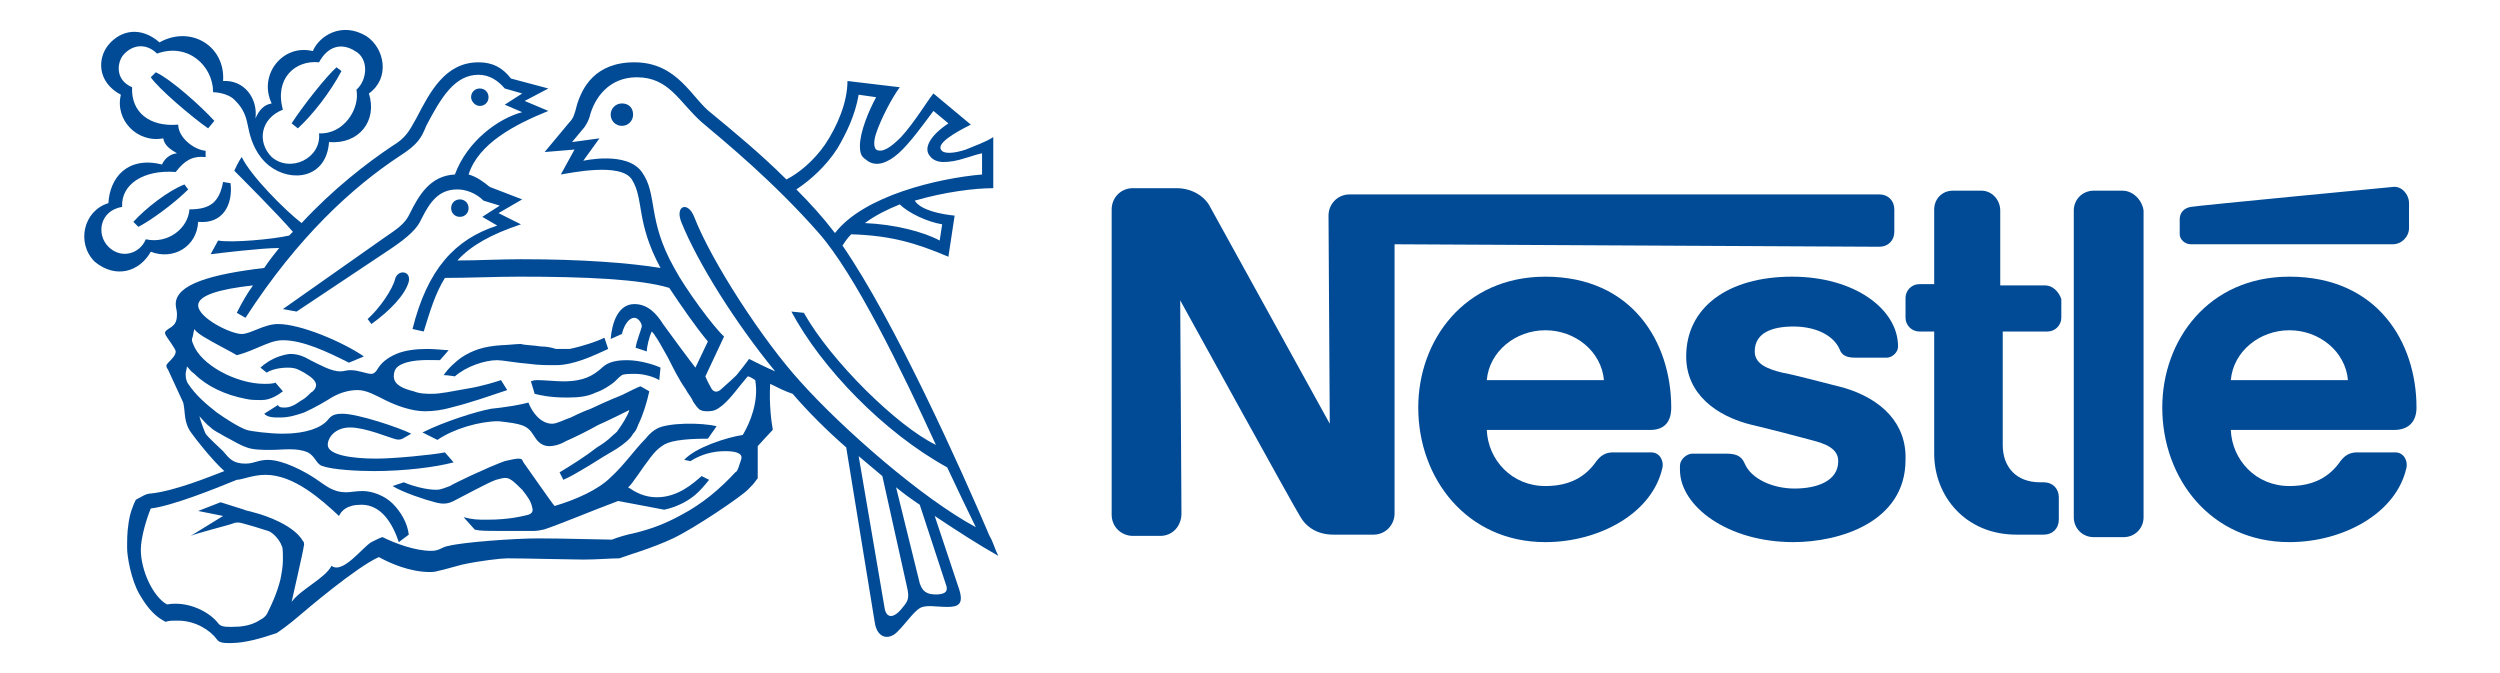
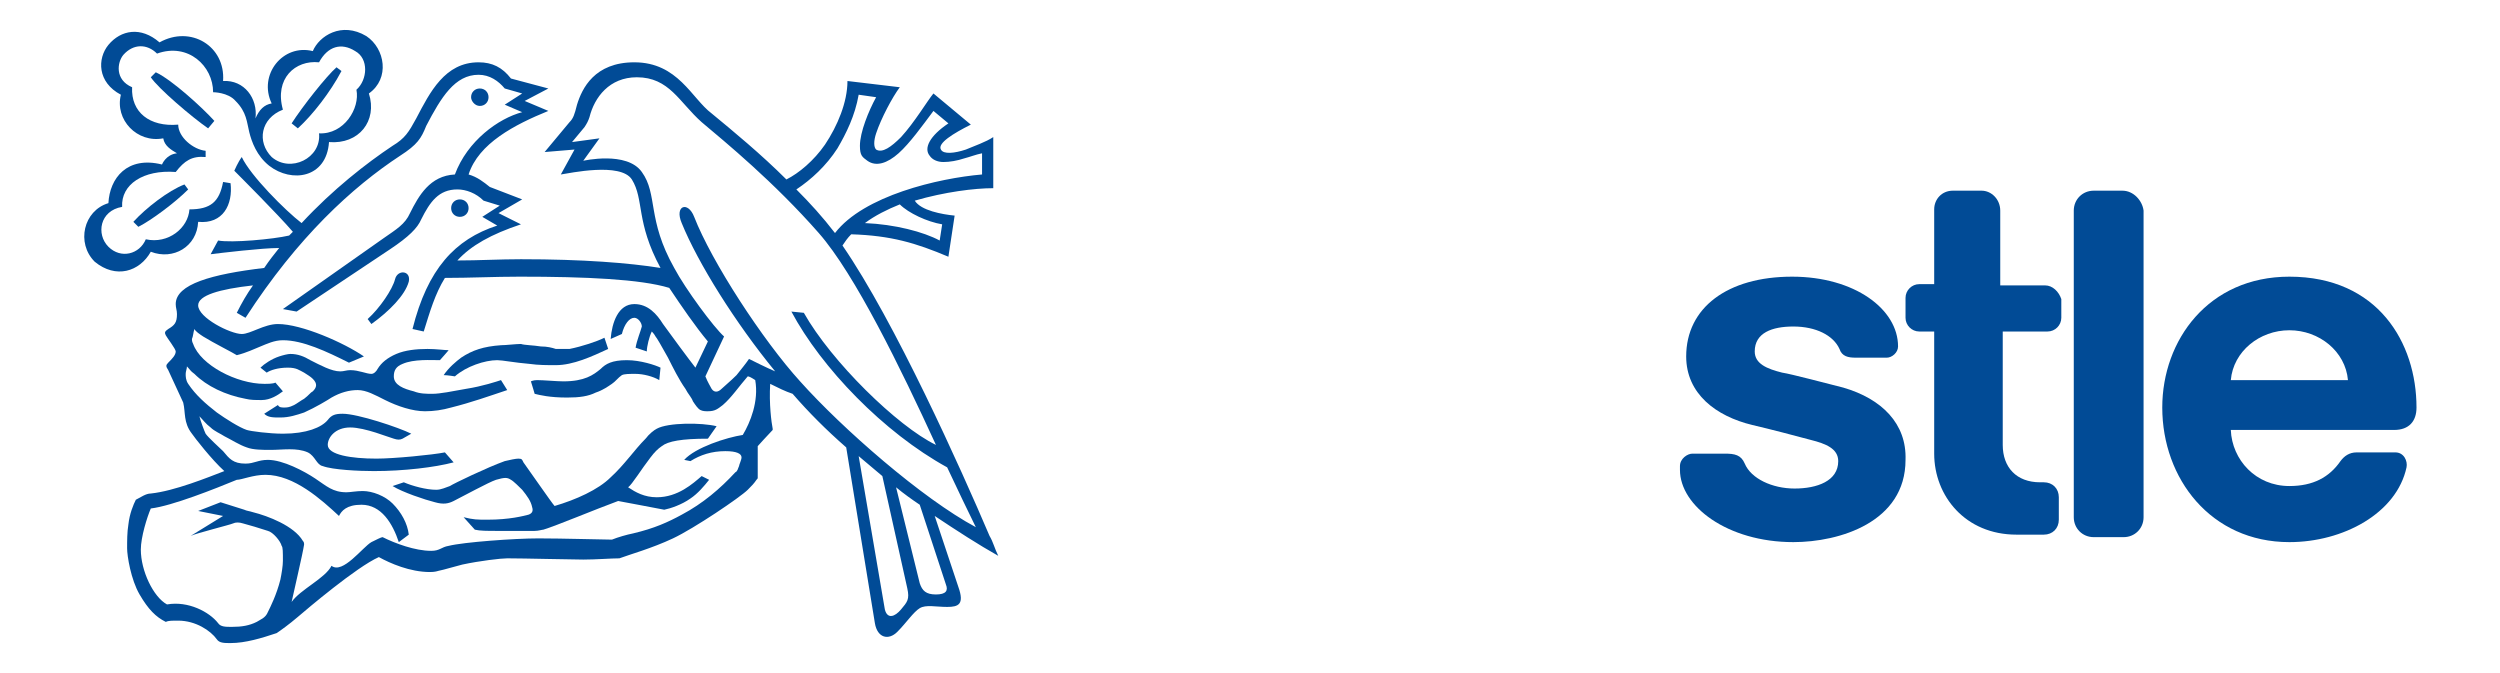
<svg xmlns="http://www.w3.org/2000/svg" version="1.1" id="Capa_1" x="0px" y="0px" viewBox="0 0 200.6 54" style="enable-background:new 0 0 200.6 54;" xml:space="preserve">
  <style type="text/css">
	.st0{fill-rule:evenodd;clip-rule:evenodd;fill:#014B96;}
</style>
  <g>
    <path class="st0" d="M170.3,15.3h-2.3c-0.9,0-1.6,0.7-1.6,1.6v24.6c0,0.9,0.7,1.6,1.6,1.6h2.4c0.9,0,1.6-0.7,1.6-1.6V16.9   C171.9,16.1,171.2,15.3,170.3,15.3z" />
-     <path class="st0" d="M175.8,19.6H192c0.7,0,1.3-0.6,1.3-1.3v-2c0-0.7-0.6-1.4-1.3-1.3c0,0-15.7,1.5-16.2,1.6   c-0.6,0.1-0.9,0.5-0.9,1v1.2C174.9,19.2,175.3,19.6,175.8,19.6z" />
    <path class="st0" d="M164.1,22.9l-3.6,0v-6c0-0.9-0.7-1.6-1.5-1.6l-2.3,0c-0.9,0-1.5,0.7-1.5,1.5l0,6l-1.2,0   c-0.6,0-1.1,0.5-1.1,1.1v1.6c0,0.6,0.5,1.1,1.1,1.1h1.2l0,9.8c0,3.4,2.5,6.5,6.6,6.5h2.2c0.7,0,1.2-0.5,1.2-1.2v-1.8   c0-0.7-0.5-1.2-1.2-1.2l-0.3,0c-1.9,0-3-1.2-3-3l0-9.1l3.6,0c0.6,0,1.1-0.5,1.1-1.1V24C165.2,23.4,164.7,22.9,164.1,22.9z" />
-     <path class="st0" d="M124,22.2c-6.5,0-10.2,5.1-10.2,10.5c0,5.7,3.9,10.8,10.2,10.8c4.3,0,8.6-2.3,9.4-6c0.1-0.5-0.2-1.2-0.9-1.2   l-3.1,0c-0.6,0-1,0.3-1.3,0.7c-0.9,1.3-2.2,2-4.1,2c-2.7,0-4.6-2.1-4.7-4.5h13.1c1.2,0,1.7-0.7,1.7-1.8   C134.1,27.5,131,22.2,124,22.2z M119.3,30.5c0.2-2.3,2.3-4,4.7-4c2.4,0,4.5,1.7,4.7,4H119.3z" />
    <path class="st0" d="M193.9,32.7c0-5.2-3.1-10.5-10.2-10.5c-6.5,0-10.2,5.1-10.2,10.5c0,5.7,3.9,10.8,10.2,10.8   c4.3,0,8.6-2.3,9.4-6c0.1-0.5-0.2-1.2-0.9-1.2l-3.1,0c-0.6,0-1,0.3-1.3,0.7c-0.9,1.3-2.2,2-4.1,2c-2.7,0-4.6-2.1-4.7-4.5h13.1   C193.3,34.5,193.9,33.8,193.9,32.7z M179,30.5c0.2-2.3,2.3-4,4.7-4c2.4,0,4.5,1.7,4.7,4H179z" />
-     <path class="st0" d="M150.8,19.8c0.7,0,1.2-0.5,1.2-1.2v-1.8c0-0.7-0.5-1.2-1.2-1.2h-42.5c-1,0-1.7,0.8-1.7,1.7l0.1,16.7   c0,0-9.1-16.5-9.6-17.4c-0.4-0.8-1.4-1.5-2.7-1.5h-3.5c-1,0-1.7,0.8-1.7,1.7l0,24.5c0,1,0.8,1.7,1.7,1.7h2.2c1,0,1.7-0.8,1.7-1.8   l-0.1-17.1c0,0,9.2,16.7,9.6,17.3c0.5,0.9,1.4,1.5,2.7,1.5l3.2,0c1,0,1.7-0.8,1.7-1.7l0-21.6L150.8,19.8z" />
    <path class="st0" d="M147.9,31.1c-1.2-0.3-4.2-1.1-4.9-1.2c-1.2-0.3-2.2-0.7-2.2-1.7c0-1.5,1.4-2,3.1-2c1.8,0,3.2,0.7,3.7,1.8   c0.2,0.6,0.7,0.7,1.3,0.7h2.5c0.4,0,0.9-0.4,0.9-0.9c0-3-3.5-5.6-8.5-5.6c-5.2,0-8.5,2.5-8.5,6.4c0,3,2.4,4.8,5.3,5.5   c1.3,0.3,3.6,0.9,4.7,1.2c1.2,0.3,2.2,0.7,2.2,1.7c0,1.6-1.7,2.2-3.5,2.2c-1.8,0-3.5-0.8-4-2c-0.3-0.7-0.8-0.8-1.6-0.8h-2.6   c-0.4,0-1,0.4-1,1v0.3c0,2.9,3.8,5.8,9.1,5.8c3.7,0,9-1.6,9-6.6C153,34,151,32,147.9,31.1z" />
-     <path class="st0" d="M49.9,8.3c-0.5,0-0.9,0.4-0.9,0.9c0,0.5,0.4,0.9,0.9,0.9c0.5,0,0.9-0.4,0.9-0.9C50.8,8.6,50.4,8.3,49.9,8.3z" />
    <path class="st0" d="M38.5,8.5c0.4,0,0.7-0.3,0.7-0.7c0-0.4-0.3-0.7-0.7-0.7c-0.4,0-0.7,0.3-0.7,0.7C37.8,8.1,38.1,8.5,38.5,8.5z" />
    <path class="st0" d="M32.8,22.6c0.2-0.9-0.9-1-1.1-0.2c-0.2,0.8-1.2,2.3-2.2,3.2l0.3,0.4C31.2,25,32.5,23.7,32.8,22.6z" />
    <path class="st0" d="M12.1,20.2c1.8,0.7,3.7-0.4,3.8-2.4c2,0.2,2.8-1.4,2.6-3.1l-0.6-0.1c-0.3,1.6-1,2.2-2.7,2.2   c-0.1,1.5-1.7,2.8-3.5,2.4c-0.5,1.2-2,1.6-3,0.6c-1-1-0.7-2.9,1.1-3.2c-0.1-1.8,1.7-3,4.3-2.8c0.7-0.9,1.3-1.3,2.4-1.2l0-0.5   c-1-0.1-2.2-1.1-2.2-2.1C12,10.2,10.5,9,10.6,7C9.2,6.4,9.4,5,9.9,4.4c0.8-0.9,1.9-0.9,2.7-0.1c2.5-0.9,4.5,1,4.5,3.1   c0,0,1.2,0,1.8,0.7c0.9,0.9,0.9,1.7,1.1,2.5c0.2,0.8,0.6,1.9,1.6,2.7c1.8,1.4,4.6,1,4.8-1.9c2.4,0.2,3.9-1.7,3.2-3.9   c1.7-1.2,1.3-3.6-0.2-4.6c-2-1.2-3.8,0-4.3,1.2c-2.4-0.6-4.4,1.9-3.3,4.2c-0.6,0.1-1,0.5-1.3,1.2c0.2-1.6-0.9-3.1-2.6-3   c0.2-2.8-2.6-4.5-5.1-3.1c-1.5-1.3-3.1-1-4.1,0.2c-0.9,1.1-0.9,3,1,4c-0.5,2,1.3,3.9,3.4,3.5c0.1,0.6,0.6,0.9,1.1,1.2   c-0.9,0.1-1.2,0.9-1.2,0.9c-2.8-0.7-4.2,1.1-4.3,3.1c-2,0.6-2.6,3.2-1.1,4.7C9.3,22.4,11.2,21.8,12.1,20.2z M22.7,8.8   C22,6.3,23.7,4.8,25.6,5c0.7-1.3,1.8-1.6,2.9-0.9c1.1,0.6,1,2.3,0.1,3.1c0.3,1.5-1,3.6-3,3.5c0.2,2-2.3,3.2-3.8,1.9   C20.6,11.4,20.9,9.5,22.7,8.8z" />
    <path class="st0" d="M27.4,5.7l-0.4-0.3c-0.8,0.7-2.7,3.1-3.6,4.5l0.5,0.4C25.1,9.2,26.5,7.4,27.4,5.7z" />
    <path class="st0" d="M10.7,17.8l0.4,0.4c1-0.5,2.9-1.9,4-3l-0.3-0.4C13.5,15.3,11.7,16.7,10.7,17.8z" />
    <path class="st0" d="M12.5,5.8l-0.4,0.4c0.6,0.9,3.3,3.2,4.6,4.1l0.5-0.6C16.3,8.7,13.8,6.4,12.5,5.8z" />
    <path class="st0" d="M79.4,43c-2.3-5.4-7.6-17.2-11.8-23.3c0.2-0.3,0.4-0.6,0.7-0.9c3.2,0.1,5.2,0.7,7.8,1.8l0.5-3.3   c-1-0.1-2.7-0.4-3.2-1.2c2.4-0.7,4.8-1,6.3-1v-4.1c-0.6,0.4-1.5,0.7-2.2,1c-0.9,0.3-1.8,0.4-2,0c-0.3-0.5,1-1.3,2.4-2l-3-2.5   c-0.5,0.6-1.5,2.3-2.6,3.5c-0.8,0.8-1.5,1.3-2,1c-0.2-0.2-0.2-0.7,0-1.3c0.4-1.2,1.3-2.9,1.9-3.7L68,6.5c0,1.7-0.8,3.6-1.8,5.1   c-0.9,1.3-2.1,2.3-3.1,2.8c-2-2-4.3-3.9-6-5.3C55.5,7.9,54.4,5,50.9,5c-3.2,0-4.2,2.1-4.6,3.4c-0.2,0.8-0.3,1.1-0.6,1.4l-2,2.4   l2.4-0.2L45,14c0.7-0.1,4.8-1,5.7,0.4c1,1.6,0.3,3.4,2.3,7.1c-2.5-0.4-6.2-0.7-11.2-0.7c-1.7,0-3.4,0.1-5.1,0.1   c1.1-1.2,2.7-2.1,5.1-2.9L40,17.1l1.9-1.1l-2.6-1c-0.5-0.4-1-0.8-1.7-1c0.8-2.5,3.7-4,6.4-5.1l-1.9-0.8l1.9-1L41,6.3   C40.3,5.4,39.5,5,38.4,5c-2.7,0-3.9,2.4-5,4.5c-0.6,1.1-0.9,1.6-1.9,2.2c-2.1,1.4-4.8,3.5-7.3,6.2c-1.3-1-4.1-3.8-4.8-5.3   c-0.3,0.4-0.6,1.1-0.6,1.1c0.3,0.3,3.5,3.5,4.7,4.9c-0.1,0.1-0.2,0.2-0.3,0.3c-1.3,0.3-4.6,0.6-5.7,0.4l-0.6,1.1   c0.8-0.1,4.1-0.5,5.5-0.5c-0.4,0.5-0.8,1-1.2,1.6c-4.2,0.5-7.1,1.3-7.1,2.9c0,0.3,0.1,0.5,0.1,0.8c0,0.7-0.2,0.9-0.7,1.2   c-0.3,0.2-0.3,0.3-0.2,0.5c0.1,0.2,0.8,1.1,0.8,1.3c0,0.3-0.3,0.6-0.6,0.9c-0.2,0.2-0.2,0.3,0,0.6l1.2,2.6c0.2,0.8,0,1.6,0.7,2.5   c0.2,0.3,1.6,2.1,2.6,3c-1.3,0.5-4,1.6-5.9,1.8c-0.4,0-0.8,0.3-1.2,0.5c-0.2,0.4-0.5,1.1-0.6,2c-0.1,0.6-0.1,1.3-0.1,1.9   c0,0.6,0.3,2.5,1,3.7s1.3,1.8,2.1,2.2c0.2-0.1,0.5-0.1,1-0.1c1.4,0,2.6,0.8,3.1,1.5c0.2,0.3,0.6,0.3,1.1,0.3c1.2,0,2.5-0.4,3.7-0.8   c0.3-0.2,1-0.7,1.7-1.3c0.7-0.6,4.7-4,6.5-4.8c0.9,0.5,2.5,1.2,4.1,1.2c0.1,0,0.4,0,0.7-0.1c0.5-0.1,1.1-0.3,1.9-0.5   c1.4-0.3,3.1-0.5,3.6-0.5c1.3,0,5.2,0.1,6.1,0.1c1,0,2.3-0.1,2.9-0.1c0.8-0.3,2.6-0.8,4.3-1.6c1.7-0.8,5.4-3.3,6-3.9   c0.3-0.3,0.5-0.5,0.7-0.8c0.1-0.1,0.1-0.1,0.1-0.2c0-0.1,0-2.5,0-2.5s0.9-1,1.2-1.3c0,0,0-0.1,0-0.1c-0.1-0.5-0.3-2-0.2-3.6   c0.6,0.3,1.2,0.6,1.8,0.8c1.3,1.5,2.7,2.9,4.3,4.3l2.3,14.1c0.2,1.2,1.1,1.4,1.8,0.7c0.7-0.7,1.3-1.6,1.8-1.9   c0.5-0.3,1.3-0.1,2.2-0.1c0.9,0,1.4-0.2,0.9-1.6l-1.9-5.7c1.8,1.2,3.5,2.3,5.1,3.2C79.8,44,79.7,43.5,79.4,43z M75.6,18l-0.2,1.3   c-1.3-0.7-3.6-1.3-6-1.4c0.8-0.6,1.8-1.1,2.8-1.5C72.9,17.1,74.4,17.8,75.6,18z M67.2,11.9c0.7-1.2,1.4-2.6,1.7-4.3l1.4,0.2   c-0.6,1.1-1.3,2.8-1.3,3.9c0,0.8,0.2,0.9,0.6,1.2c0.7,0.5,1.6,0.2,2.5-0.6c0.9-0.8,1.9-2.2,2.8-3.4l1.2,1c-1.5,1-2,2-1.5,2.6   c0.2,0.3,0.6,0.5,1.1,0.5c0.5,0,1.1-0.1,1.7-0.3c0.4-0.1,0.9-0.3,1.4-0.4V14c-3.5,0.3-9.5,1.7-11.8,4.7c-1-1.3-2-2.4-3.1-3.5   C65.1,14.4,66.3,13.3,67.2,11.9z M59.6,34.9c-1.3,0.2-3.8,1-4.7,2l0.5,0.1c0.8-0.5,1.7-0.8,2.8-0.8c0.9,0,1.3,0.2,1.3,0.5   c0,0.2-0.2,0.6-0.2,0.7c-0.1,0.2-0.1,0.4-0.3,0.5c-1.2,1.3-2.6,2.5-4.3,3.4c-1.1,0.6-2.2,1.1-3.9,1.5c-0.5,0.1-1.2,0.3-1.7,0.5   c-0.6,0-4-0.1-5.9-0.1c-1.9,0-6,0.3-7.2,0.6c-0.6,0.1-0.7,0.4-1.4,0.4c-1.3,0-2.9-0.6-3.9-1.1c-0.1,0-0.5,0.2-0.9,0.4   c-0.7,0.4-2.3,2.6-3.2,1.9c-0.5,1-2.5,1.9-3.2,2.9c0.1-0.5,0.9-3.9,1-4.6c0-0.1,0-0.2-0.1-0.3c-0.7-1.2-2.8-2-4-2.3   c-0.3-0.1-0.5-0.1-0.7-0.2l-1.9-0.6L15.9,41l2,0.4L15.3,43c0.4-0.2,3.2-0.9,3.4-1c0.2-0.1,0.5-0.1,0.8,0c0.4,0.1,1.4,0.4,2,0.6   c0.4,0.1,1,0.8,1.1,1.2c0.1,0.1,0.1,0.5,0.1,1.2c0,0.4-0.1,1-0.2,1.5c-0.3,1.2-0.8,2.2-1,2.6c-0.2,0.5-0.6,0.6-0.9,0.8   c-0.6,0.3-1.2,0.4-2,0.4c-0.5,0-0.9,0-1.1-0.3c-0.7-0.9-2.4-1.8-4.1-1.5c-1.1-0.6-2.1-2.7-2.1-4.4c0-1,0.5-2.6,0.8-3.3   c1.7-0.2,5.2-1.6,6.9-2.3c0.4,0,1.3-0.4,2.3-0.4c2.3,0,4.5,2,5.9,3.3c0.2-0.4,0.6-0.9,1.8-0.9c1.6,0,2.5,1.5,3,3l0.8-0.6   c-0.1-0.9-0.6-1.8-1.3-2.5c-0.6-0.6-1.6-1-2.4-1c-0.5,0-1,0.1-1.3,0.1c-1.1,0-1.6-0.5-2.5-1.1c-0.9-0.6-2.6-1.5-3.8-1.5   c-0.8,0-1.1,0.3-1.8,0.3c-1,0-1.3-0.4-1.8-1c-0.2-0.2-1.2-1.1-1.4-1.4c-0.1-0.2-0.4-1-0.5-1.4c0.3,0.3,0.5,0.6,0.9,0.9   c0.3,0.3,0.8,0.5,1.1,0.7c0.6,0.3,1.2,0.7,1.8,0.9c0.5,0.2,1.3,0.2,1.9,0.2c1,0,2.1-0.2,3,0.2c0.6,0.3,0.7,1,1.2,1.1   c0.8,0.3,2.9,0.4,4.1,0.4c2.4,0,4.9-0.3,6.4-0.7l-0.7-0.8c-1,0.2-4.1,0.5-5.5,0.5c-2,0-3.9-0.3-3.9-1.1c0-0.6,0.6-1.4,1.8-1.4   c1.2,0,3.1,0.8,3.5,0.9c0.3,0.1,0.5,0.1,0.7,0l0.7-0.4c-1-0.5-4.3-1.6-5.5-1.6c-0.6,0-0.9,0.1-1.2,0.5c-0.5,0.6-1.7,1.1-3.6,1.1   c-1.1,0-2.6-0.2-2.9-0.3c-0.6-0.2-1.7-0.9-2.4-1.4c-0.9-0.7-1.7-1.4-2.3-2.3c-0.2-0.3-0.2-0.6-0.2-0.8c0-0.2,0.1-0.4,0.1-0.6   c0.2,0.2,0.3,0.4,0.6,0.6c1,1,2.5,1.7,4.1,2c0.4,0.1,0.8,0.1,1.3,0.1c0.7,0,1.3-0.4,1.7-0.7l-0.6-0.7c-0.2,0.1-0.6,0.1-0.9,0.1   c-2.2,0-5.1-1.5-5.7-3.2c-0.1-0.2-0.1-0.3-0.1-0.4c0.1-0.2,0.1-0.5,0.2-0.8c0.1,0.2,0.4,0.4,0.7,0.6c0.8,0.5,2.4,1.3,2.7,1.5   c0.8-0.2,1.4-0.5,1.9-0.7c0.5-0.2,1.1-0.5,1.8-0.5c1.6,0,3.5,0.9,5.3,1.8l1.2-0.5c-1.6-1.1-5-2.6-6.9-2.6c-1.1,0-2.2,0.8-2.9,0.8   c-0.9,0-3.5-1.3-3.5-2.3c0-0.8,1.7-1.3,4.4-1.6c-0.5,0.7-0.9,1.4-1.3,2.2l0.7,0.4C23.9,19,28.3,15,32.1,12.5   c1.4-0.9,1.7-1.4,2.1-2.4C35.4,7.8,36.5,6,38.4,6c0.9,0,1.6,0.5,2.1,1.1l1.4,0.4l-1.4,0.9L41.9,9c-1.9,0.5-4.4,2.3-5.4,5   c-2,0.1-2.9,1.7-3.6,3.1c-0.4,0.9-1.1,1.3-2.1,2l-8.1,5.7l1.1,0.2l7.5-5c1.5-1,2.2-1.7,2.5-2.4c0.7-1.4,1.4-2.4,2.9-2.4   c0.7,0,1.5,0.3,2.1,0.9l1.3,0.4l-1.4,0.9l1.2,0.7c-3.4,1.1-5.6,3.5-6.8,8.3l0.9,0.2c0.5-1.6,0.9-3,1.7-4.3c2,0,4-0.1,6-0.1   c5.3,0,9.7,0.2,12,0.9c1,1.5,2.1,3.1,3.1,4.3l-1,2.1c-0.4-0.5-2.1-2.8-2.6-3.5c-0.5-0.8-1.2-1.6-2.3-1.6c-1.3,0-1.8,1.5-1.9,2.8   l0.9-0.4c0.2-0.8,0.6-1.3,1-1.3c0.3,0,0.6,0.4,0.6,0.7c-0.1,0.4-0.4,1.1-0.5,1.7l0.9,0.3c0-0.4,0.2-1.2,0.4-1.6   c0,0,0.2,0.2,0.3,0.4c0.1,0.1,0.5,0.8,1,1.7c0.4,0.8,0.9,1.8,1.4,2.5c0.2,0.4,0.5,0.7,0.6,1c0.2,0.3,0.4,0.6,0.6,0.7   c0.2,0.1,0.4,0.1,0.6,0.1c0.6,0,0.8-0.2,1.2-0.5c0.7-0.6,1.3-1.5,2-2.3c0.1,0,0.3,0.1,0.6,0.3C60.9,32.2,60.2,33.9,59.6,34.9z    M72.3,48.9c-0.5,0.6-1.1,0.8-1.3,0l-2.1-12.3c0.6,0.5,1.3,1.1,1.9,1.6l2,9C73,48.1,72.8,48.3,72.3,48.9z M75.9,46.9   c0.2,0.5,0,0.8-0.8,0.8c-0.8,0-1.1-0.3-1.3-0.9l-1.9-7.7c0.6,0.5,1.3,1,1.9,1.4L75.9,46.9z M64.2,30.6c-3-3.3-7.1-9.6-8.5-13.2   c-0.5-1.3-1.6-0.9-1,0.5c1.3,3.2,4.3,8,7.5,11.9c-0.7-0.3-1.7-0.8-2.1-1c-0.2,0.3-0.6,0.8-1,1.3c-0.5,0.5-1,0.9-1.2,1.1   c-0.3,0.3-0.6,0.3-0.8,0c-0.1-0.2-0.3-0.5-0.5-1l1.5-3.2c-0.8-0.7-3.1-3.8-4-5.5c-2.2-3.9-1.3-5.9-2.6-7.7   c-1.2-1.7-4.7-0.9-4.7-0.9l1.3-1.8l-2.2,0.3l1-1.2c0.2-0.3,0.3-0.5,0.4-0.8c0.4-1.6,1.6-3.2,3.8-3.2c2.6,0,3.4,2,5.2,3.6   c1.9,1.6,5.8,4.8,9.4,8.9c2.9,3.3,6.6,10.9,9.4,17c-3.1-1.5-8.4-6.7-10.6-10.6l-1-0.1c2.4,4.5,7.4,9.7,12.5,12.5   c0.9,1.9,1.7,3.6,2.3,4.8C74,40,67.6,34.4,64.2,30.6z" />
    <path class="st0" d="M40.7,31.3l-0.5-0.8c-0.3,0.1-1.5,0.5-2.8,0.7c-1.1,0.2-2.1,0.4-2.7,0.4c-0.5,0-1,0-1.5-0.2   c-0.8-0.2-1.6-0.5-1.6-1.2c0-0.5,0.2-0.8,0.7-1c0.9-0.4,2.3-0.3,3-0.3c0.1-0.1,0.7-0.8,0.7-0.8C35.7,28.1,35,28,34.3,28   c-0.9,0-1.8,0.1-2.5,0.4c-0.7,0.3-1.2,0.7-1.5,1.2c-0.1,0.2-0.3,0.4-0.5,0.4c-0.4,0-1-0.3-1.7-0.3c-0.3,0-0.5,0.1-0.8,0.1   c-0.7,0-1.6-0.5-2.4-0.9c-0.5-0.3-1-0.5-1.6-0.5c-0.2,0-0.6,0.1-0.9,0.2c-0.6,0.2-1.2,0.6-1.5,0.9l0.5,0.4c0.3-0.2,0.9-0.4,1.7-0.4   c0.7,0,0.9,0.2,1.3,0.4c0.3,0.2,0.5,0.3,0.7,0.5c0.4,0.4,0.3,0.7,0,1c-0.2,0.1-0.3,0.3-0.7,0.6c-0.2,0.1-0.6,0.4-0.8,0.5   c-0.4,0.2-0.6,0.2-0.8,0.2c-0.2,0-0.4,0-0.5-0.2l-1.1,0.7c0.3,0.3,0.7,0.3,1.3,0.3c0.7,0,1.3-0.2,1.9-0.4c0.9-0.4,1.9-1,2.2-1.2   c0.7-0.4,1.4-0.6,2.1-0.6c0.7,0,1.4,0.4,2.2,0.8c1,0.5,2.2,0.9,3.2,0.9c0.7,0,1.4-0.1,2.1-0.3C37.8,32.3,39.2,31.8,40.7,31.3z" />
    <path class="st0" d="M36.5,30.2c0.9-0.8,2.4-1.3,3.4-1.3c0.4,0,1.4,0.2,2.6,0.3c0.7,0.1,1.4,0.1,2.1,0.1c1.4,0,2.9-0.7,4.2-1.3   l-0.3-0.9c-0.6,0.3-1.8,0.7-2.8,0.9c-0.2,0-0.9,0-1.1,0c-0.3-0.1-0.7-0.2-1.2-0.2c-0.6-0.1-1.3-0.1-1.6-0.2c-0.4,0-1.2,0.1-1.6,0.1   c-1.4,0.1-2.3,0.4-3.2,1c-0.4,0.3-1,0.8-1.4,1.4C35.9,30.1,36.5,30.2,36.5,30.2z" />
-     <path class="st0" d="M42.8,34.9c0.2,0.3,0.5,0.9,1.3,0.9c0.3,0,0.8-0.1,1.3-0.4c0.7-0.3,1.9-0.9,2.6-1.3c0.7-0.3,2.1-1,2.5-1.2   c-0.1,0.4-0.6,1.2-0.9,1.6c-0.1,0.2-0.3,0.3-0.5,0.5c-0.3,0.3-0.7,0.6-1.2,0.9c-0.9,0.7-2,1.4-3,2l0.3,0.6c0.7-0.3,1.3-0.7,2-1.1   c0.8-0.5,1.6-1,2.3-1.4c0.6-0.4,1.1-0.8,1.3-1.2c0.2-0.2,0.3-0.4,0.4-0.7c0.4-0.8,0.7-1.8,0.9-2.7l-0.7-0.4c-0.1,0-1.1,0.5-1.5,0.7   c-1,0.4-2.1,0.9-2.5,1.1c-0.3,0.1-1,0.4-1.6,0.7c-0.6,0.2-1.1,0.5-1.5,0.5c-0.9,0-1.6-0.9-1.9-1.7c-0.7,0.2-2,0.4-3,0.5   c-1.1,0.2-3.7,1-5.5,1.9l1.2,0.6c1.3-0.9,3.4-1.5,4.9-1.5C41.8,34,42.3,34.1,42.8,34.9z" />
    <path class="st0" d="M45.2,30.6c-0.5,0-1.6-0.1-2.1-0.1c-0.3,0-0.5,0.1-0.5,0.1c0.1,0.3,0.3,1,0.3,1c0.4,0.1,1.2,0.3,2.6,0.3   c1,0,1.7-0.1,2.3-0.4c0.6-0.2,1-0.5,1.3-0.7c0.3-0.2,0.5-0.5,0.8-0.7C50.1,30,50.5,30,51,30c0.6,0,1.4,0.2,1.9,0.5l0.1-1   c-0.4-0.2-1.6-0.6-2.7-0.6c-1.2,0-1.7,0.3-2.1,0.7C47.6,30.1,46.9,30.6,45.2,30.6z" />
    <path class="st0" d="M52.7,34.4c-0.2,0.1-0.6,0.4-0.9,0.8c-0.9,0.9-1.7,2.1-2.8,3.1c-1,1-2.8,1.8-4.5,2.3c-0.2-0.2-2.2-3.1-2.5-3.5   c-0.1-0.2-0.1-0.3-0.4-0.3c-0.2,0-0.7,0.1-1.1,0.2c-1.4,0.5-4.1,1.8-4.4,2c-0.3,0.1-0.7,0.3-1.1,0.3c-0.8,0-1.9-0.3-2.6-0.6   L31.5,39c0.8,0.5,2.6,1.1,3.4,1.3c0.7,0.2,1.1,0.1,1.5-0.1c0.8-0.4,2.8-1.5,3.4-1.7c0.7-0.2,0.9-0.2,1.2,0c0.2,0.1,0.7,0.6,0.9,0.8   c0.4,0.5,0.7,0.9,0.8,1.4c0.1,0.3,0,0.5-0.3,0.6c-0.4,0.1-1.5,0.4-3.3,0.4c-0.8,0-1.1,0-1.9-0.2l0.9,1c0.4,0.1,1,0.1,1.8,0.1   c1,0,2.2,0,3,0c0.3,0,0.6-0.1,0.7-0.1c1-0.3,4.1-1.6,6-2.3c0.5,0.1,2.7,0.5,3.7,0.7c0.5-0.1,1.4-0.4,2.1-0.9c0.6-0.4,1.1-1,1.5-1.5   l-0.6-0.3c-0.7,0.6-1.9,1.7-3.6,1.7c-1,0-1.7-0.4-2.3-0.8c0.3-0.2,1.1-1.5,1.8-2.4c0.3-0.4,0.6-0.7,0.9-0.9   c0.5-0.4,1.6-0.6,3.7-0.6l0.7-1C56.3,33.9,53.6,33.9,52.7,34.4z" />
    <path class="st0" d="M36.9,17.4c0.4,0,0.7-0.3,0.7-0.7c0-0.4-0.3-0.7-0.7-0.7c-0.4,0-0.7,0.3-0.7,0.7   C36.2,17.1,36.5,17.4,36.9,17.4z" />
  </g>
</svg>